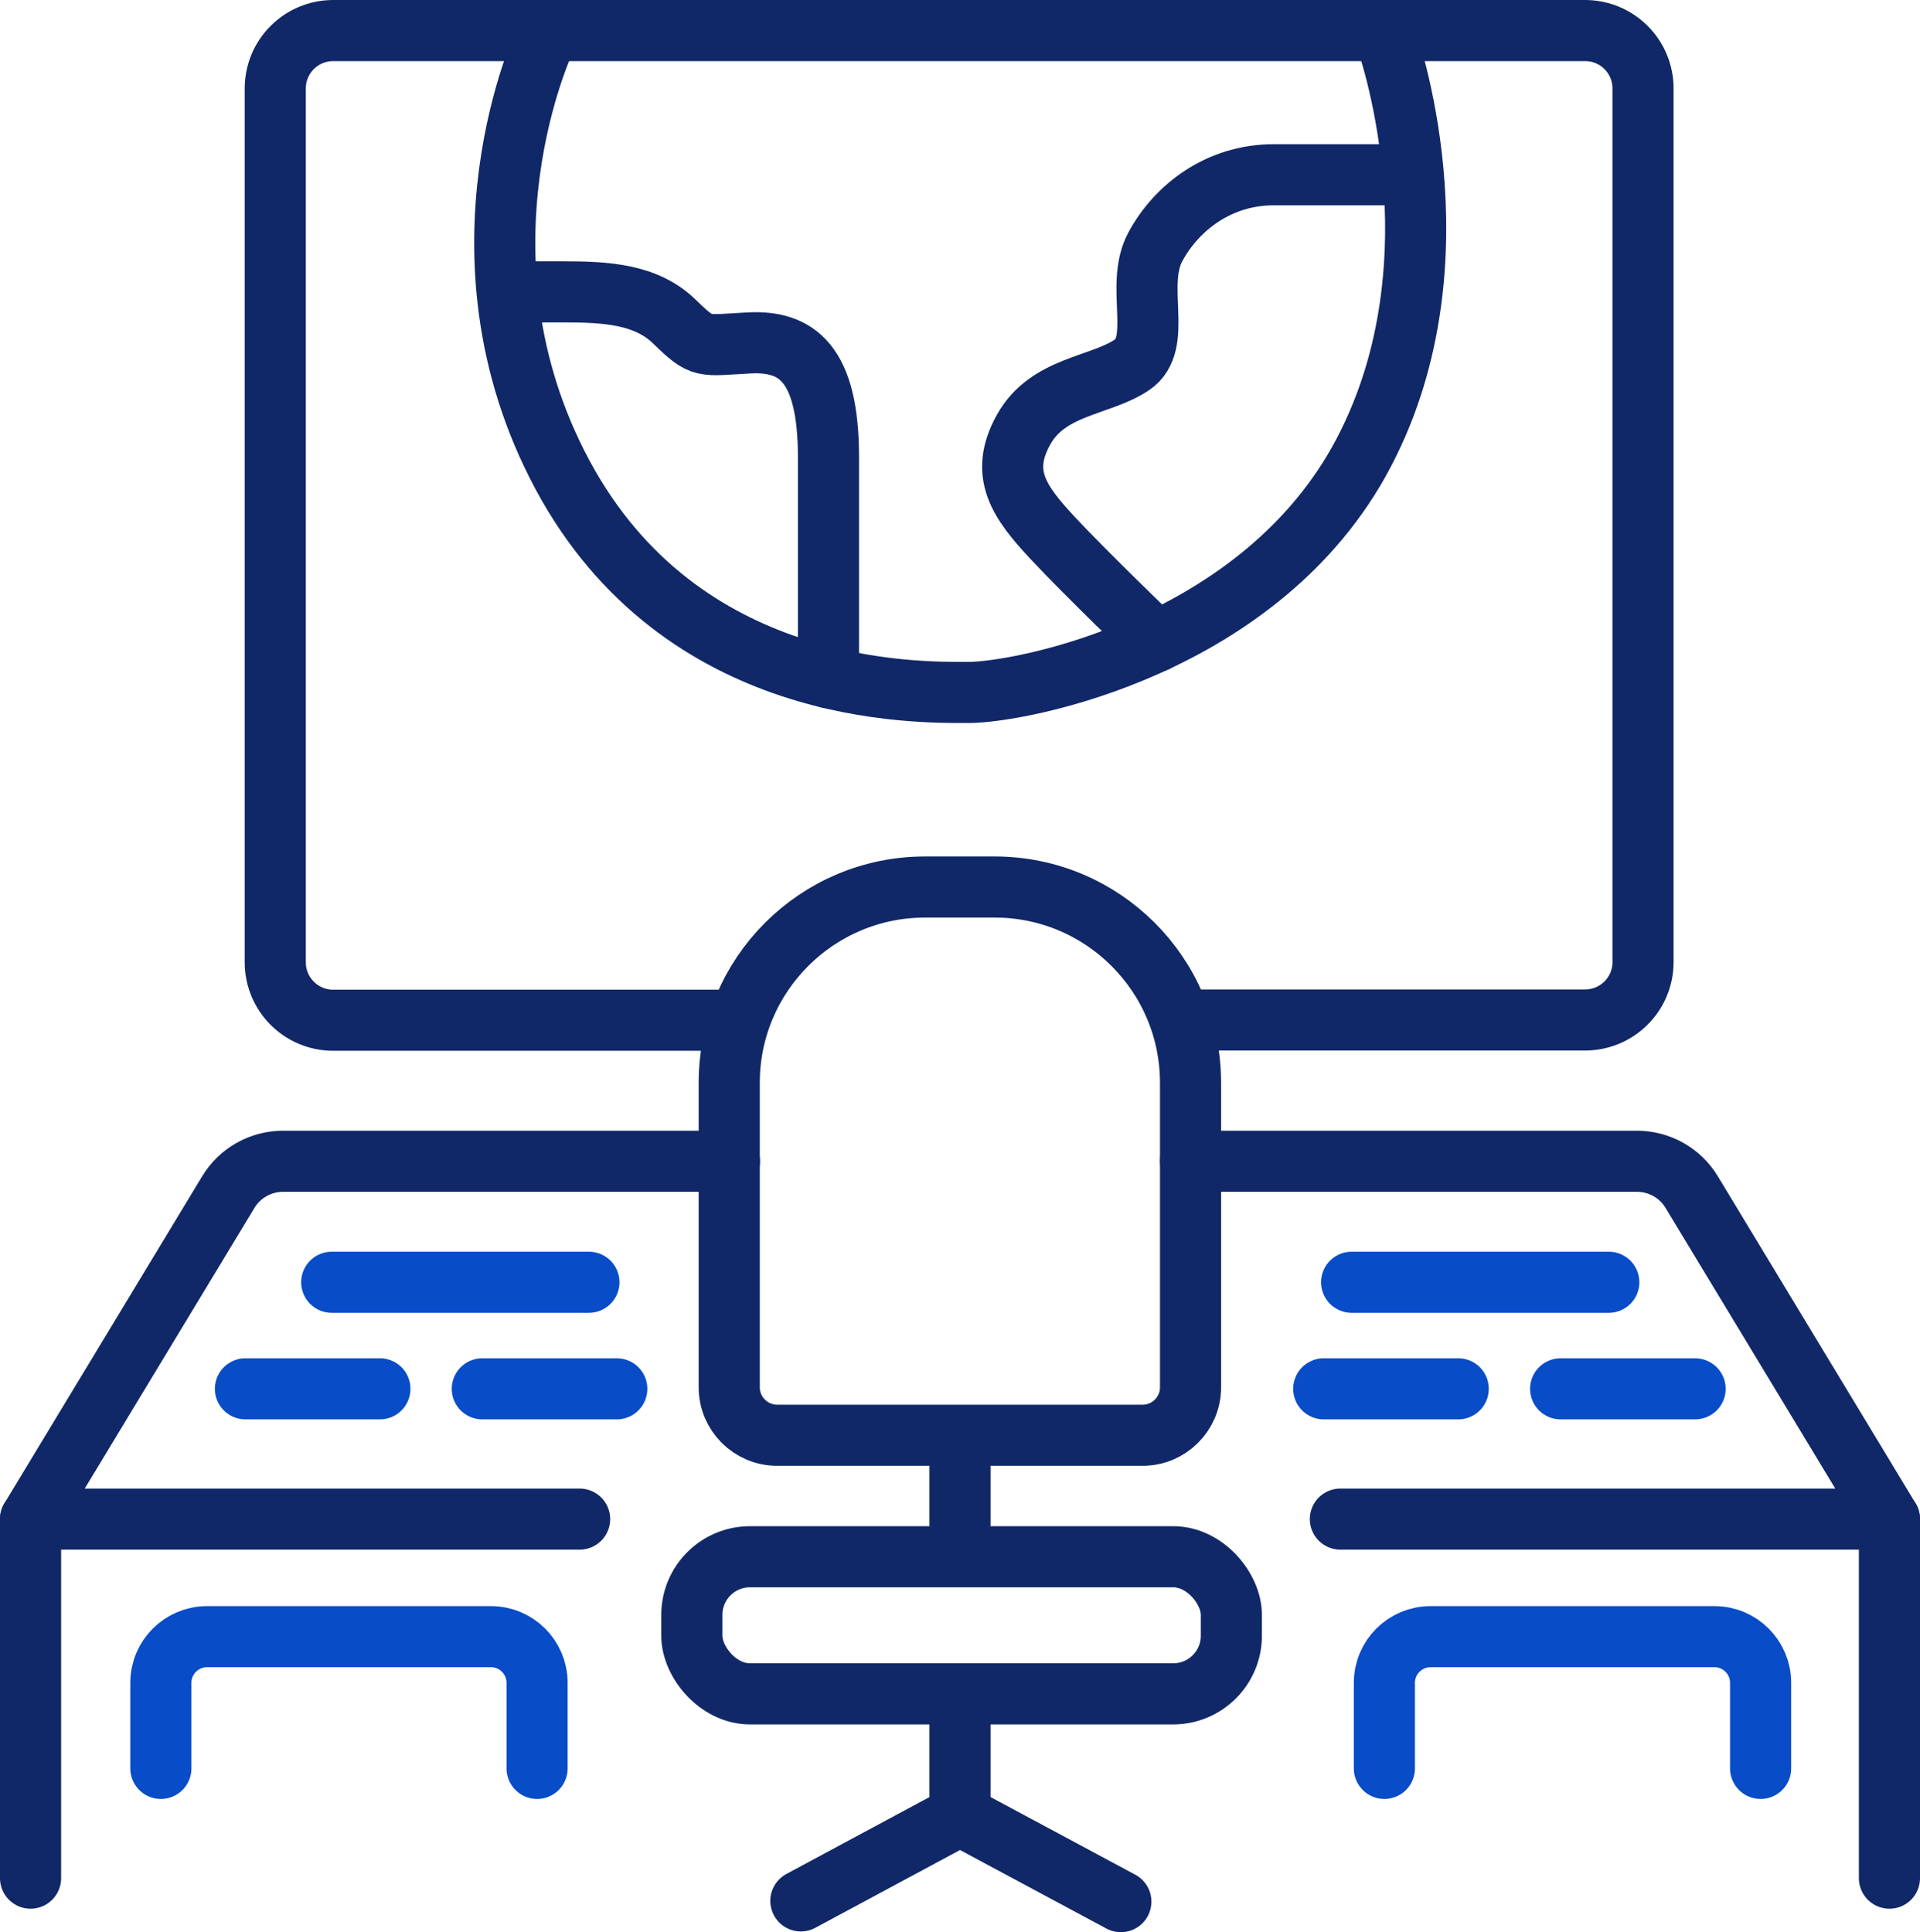
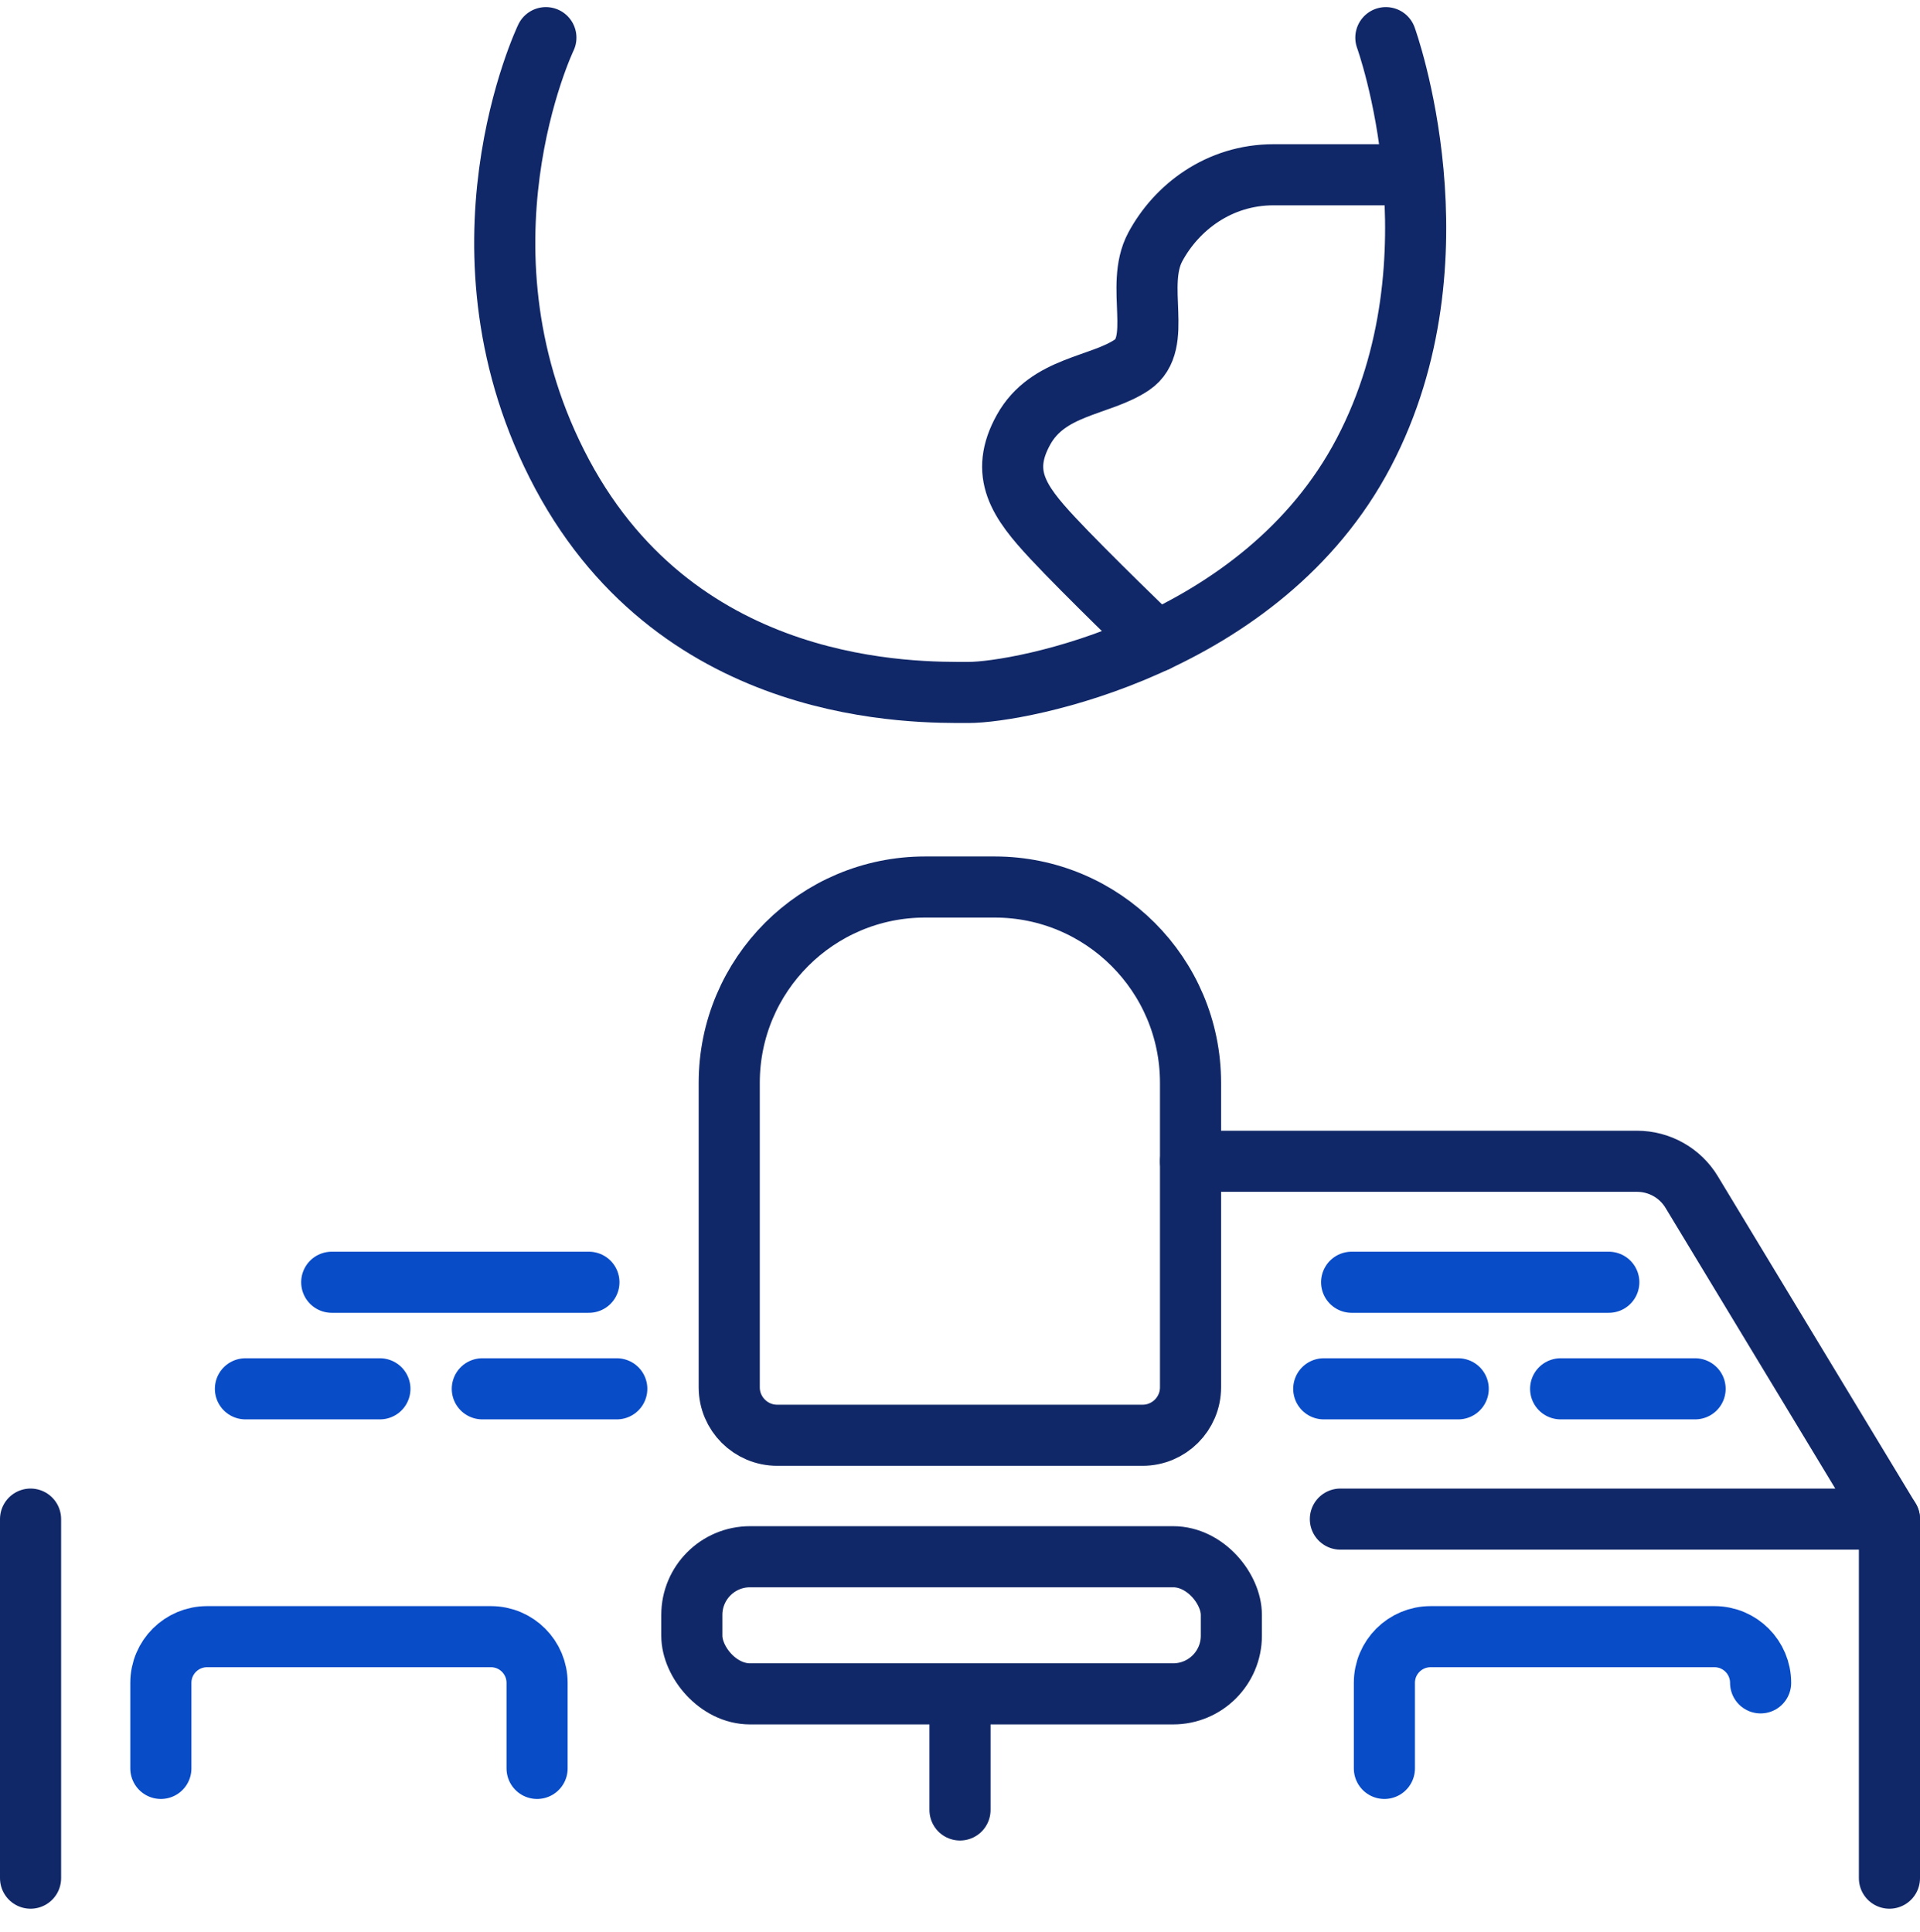
<svg xmlns="http://www.w3.org/2000/svg" id="Layer_2" data-name="Layer 2" viewBox="0 0 78.54 79.05">
  <defs>
    <style>
      .cls-1 {
        stroke: #084cc8;
      }

      .cls-1, .cls-2 {
        fill: none;
        stroke-linecap: round;
        stroke-linejoin: round;
        stroke-width: 2.5px;
      }

      .cls-2 {
        stroke: #112868;
      }
    </style>
  </defs>
  <g id="Layer_1-2" data-name="Layer 1">
    <g>
-       <path class="cls-2" d="m29.84,41.74H13.63c-1.31,0-2.37-1.06-2.37-2.37V3.62c0-1.31,1.06-2.37,2.37-2.37h51.21c1.31,0,2.37,1.06,2.37,2.37v35.74c0,1.31-1.06,2.37-2.37,2.37h-16.14" />
      <path class="cls-2" d="m22.33,1.54s-4.2,8.76.67,17.87c4.88,9.11,14.5,8.92,16.62,8.92s12-1.86,16.17-9.82.9-16.97.9-16.97" />
      <path class="cls-2" d="m57.65,7.15h-5.55c-2.25,0-3.98,1.35-4.84,2.95s.35,3.95-.96,4.83-3.43.85-4.43,2.65-.19,2.95,1.19,4.43,4.24,4.23,4.24,4.23" />
-       <path class="cls-2" d="m33.89,27.73v-9.02c0-3.88-1.32-4.78-3.25-4.68-1.93.1-1.89.26-3.05-.87s-2.79-1.22-4.56-1.22h-2.27" />
      <path class="cls-2" d="m37.85,36.29h2.84c4.42,0,8.01,3.59,8.01,8.01v12.46c0,1.08-.88,1.96-1.96,1.96h-14.95c-1.08,0-1.96-.88-1.96-1.96v-12.46c0-4.42,3.59-8.01,8.01-8.01Z" />
-       <line class="cls-2" x1="39.27" y1="58.94" x2="39.27" y2="63.46" />
      <line class="cls-2" x1="39.27" y1="74.05" x2="39.27" y2="69.53" />
      <rect class="cls-2" x="28.3" y="63.69" width="22.07" height="5.61" rx="2.38" ry="2.38" />
-       <polyline class="cls-2" points="32.76 77.77 39.27 74.27 45.85 77.8" />
-       <path class="cls-2" d="m23.71,62.15H1.25l8.09-13.38c.47-.78,1.32-1.26,2.24-1.26h18.26" />
      <path class="cls-2" d="m54.83,62.15h22.46s-8.09-13.38-8.09-13.38c-.47-.78-1.32-1.26-2.24-1.26h-18.26" />
      <line class="cls-2" x1="1.25" y1="76.84" x2="1.25" y2="62.15" />
      <line class="cls-2" x1="77.29" y1="76.84" x2="77.29" y2="62.15" />
      <line class="cls-1" x1="13.57" y1="52.46" x2="24.09" y2="52.46" />
      <line class="cls-1" x1="10.04" y1="56.82" x2="15.54" y2="56.82" />
      <line class="cls-1" x1="19.73" y1="56.82" x2="25.23" y2="56.82" />
      <line class="cls-1" x1="65.81" y1="52.46" x2="55.29" y2="52.46" />
      <line class="cls-1" x1="69.34" y1="56.82" x2="63.84" y2="56.82" />
      <line class="cls-1" x1="59.65" y1="56.82" x2="54.15" y2="56.82" />
      <path class="cls-1" d="m6.58,72.35v-3.5c0-1.05.85-1.89,1.89-1.89h11.61c1.05,0,1.89.85,1.89,1.89v3.5" />
-       <path class="cls-1" d="m56.63,72.35v-3.5c0-1.05.85-1.89,1.89-1.89h11.61c1.05,0,1.89.85,1.89,1.89v3.5" />
+       <path class="cls-1" d="m56.63,72.35v-3.5c0-1.05.85-1.89,1.89-1.89h11.61c1.05,0,1.89.85,1.89,1.89" />
    </g>
  </g>
</svg>